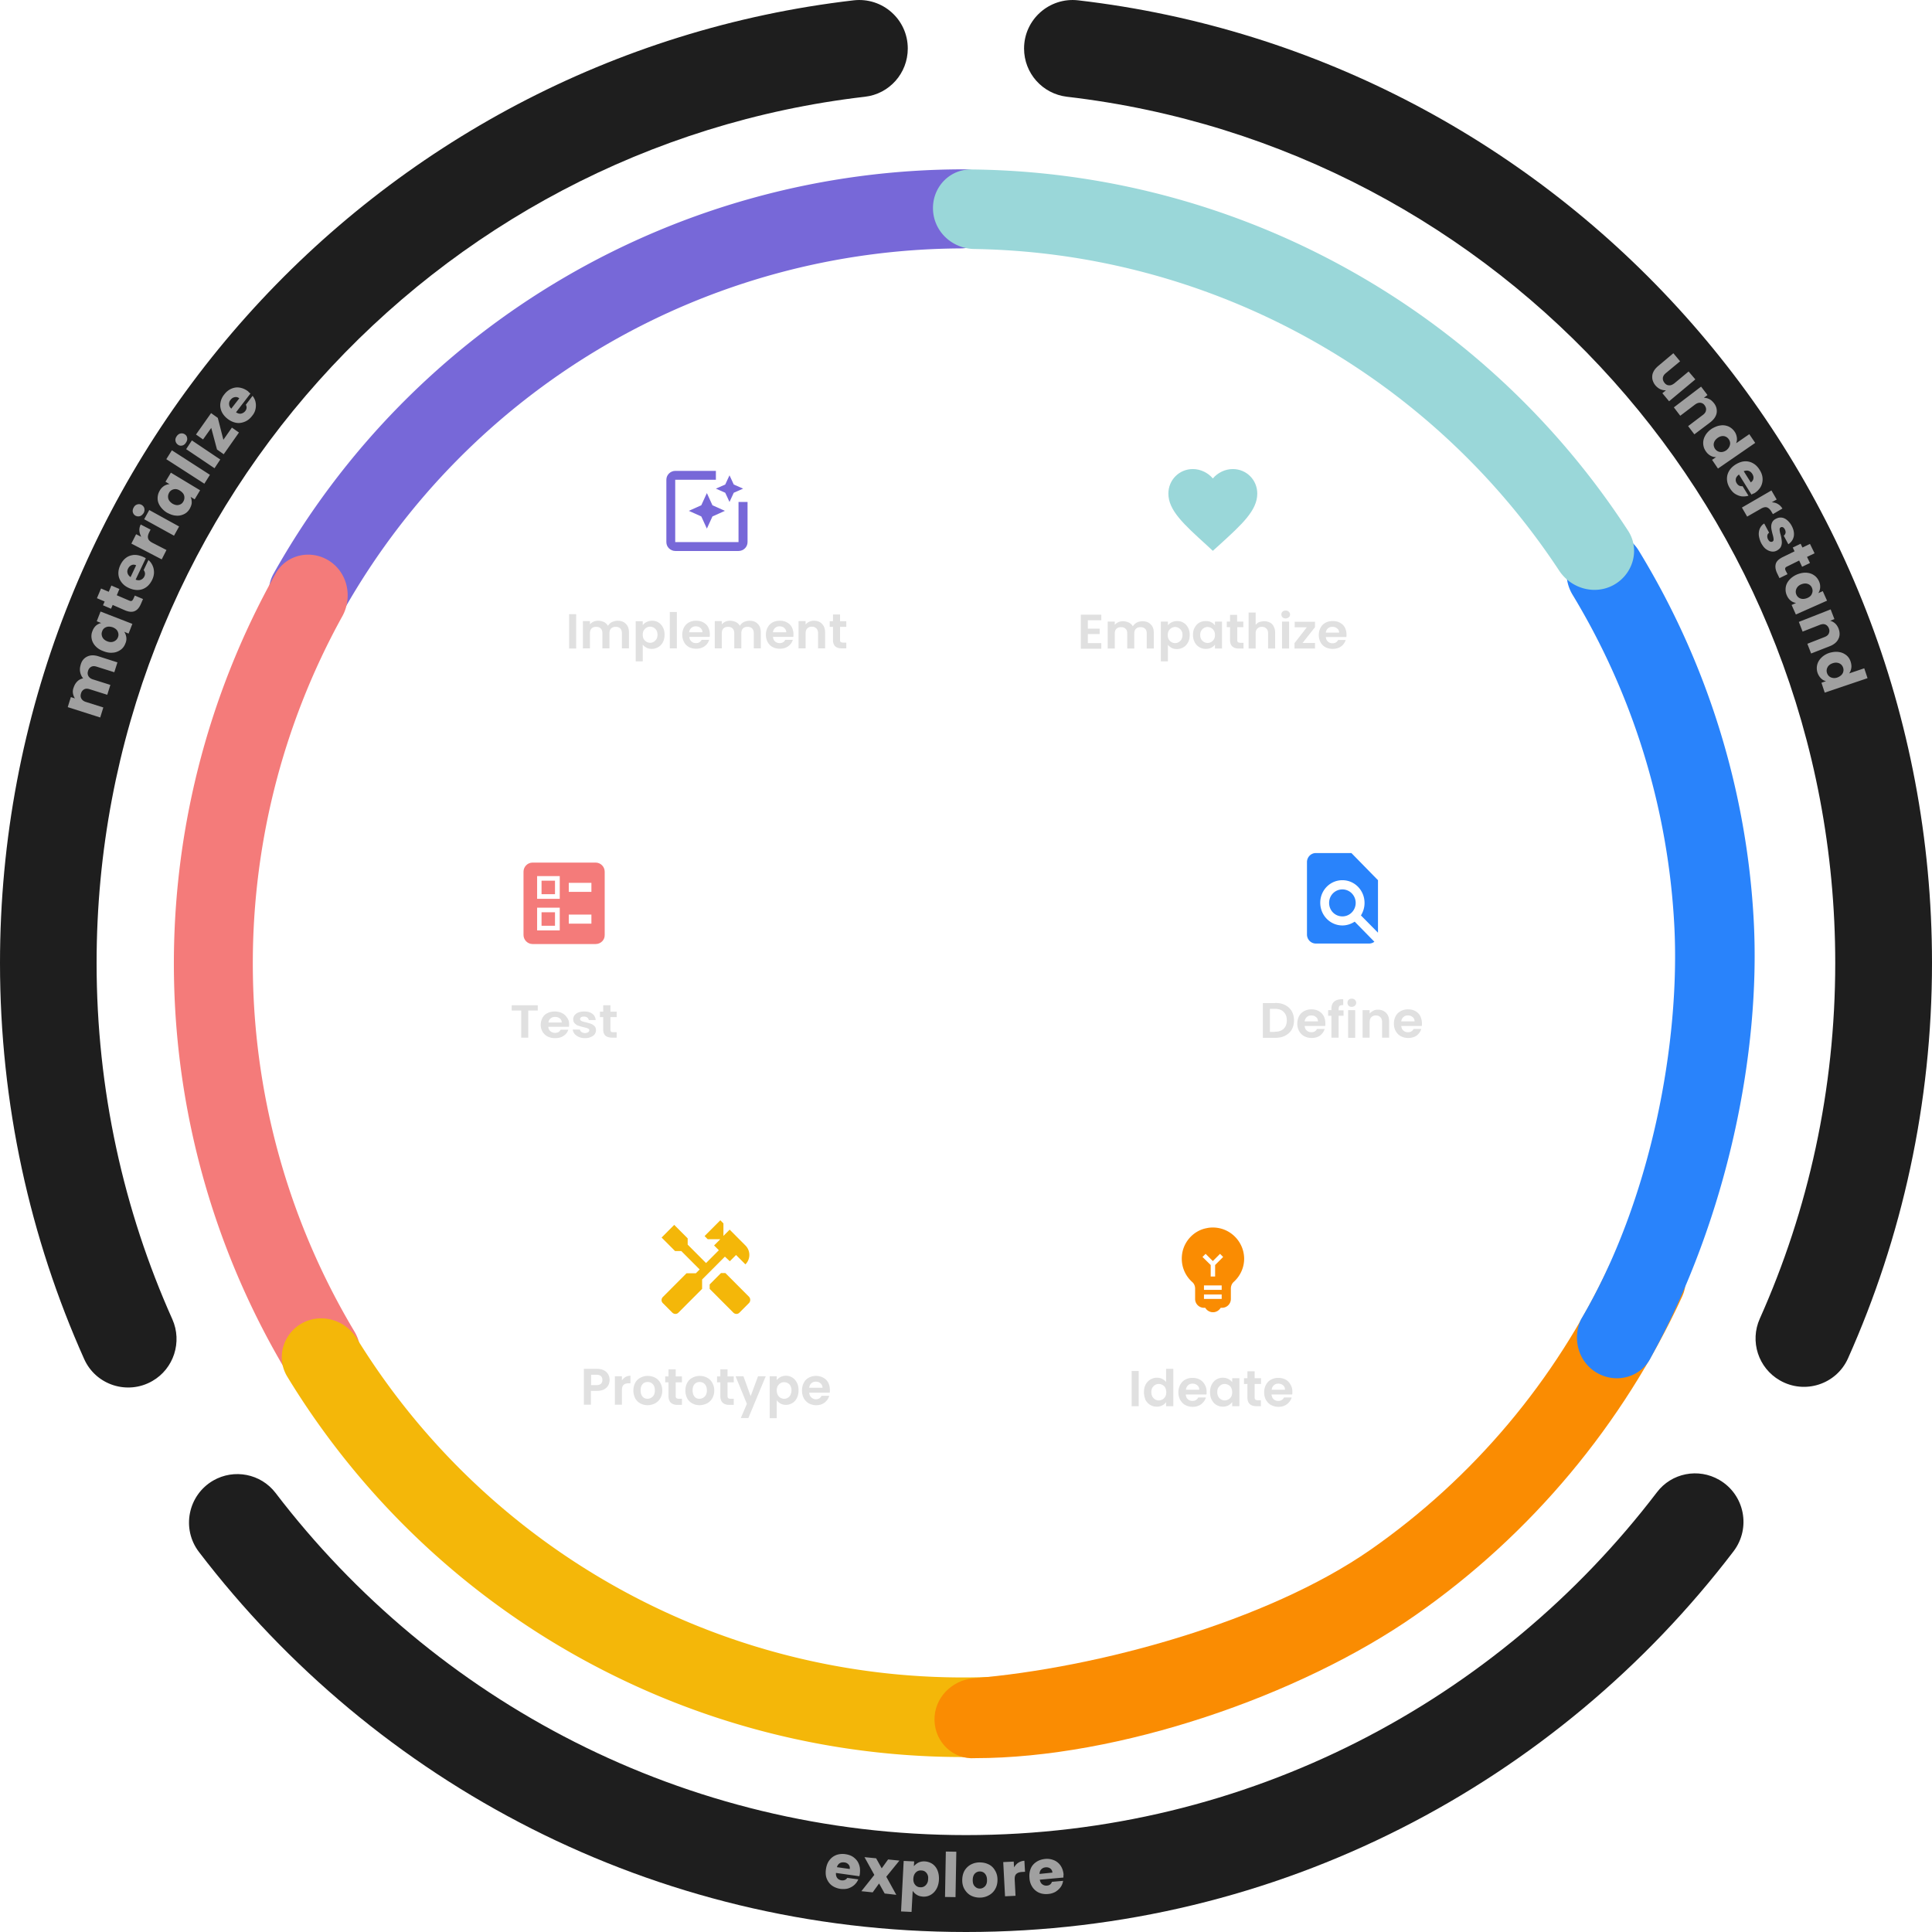
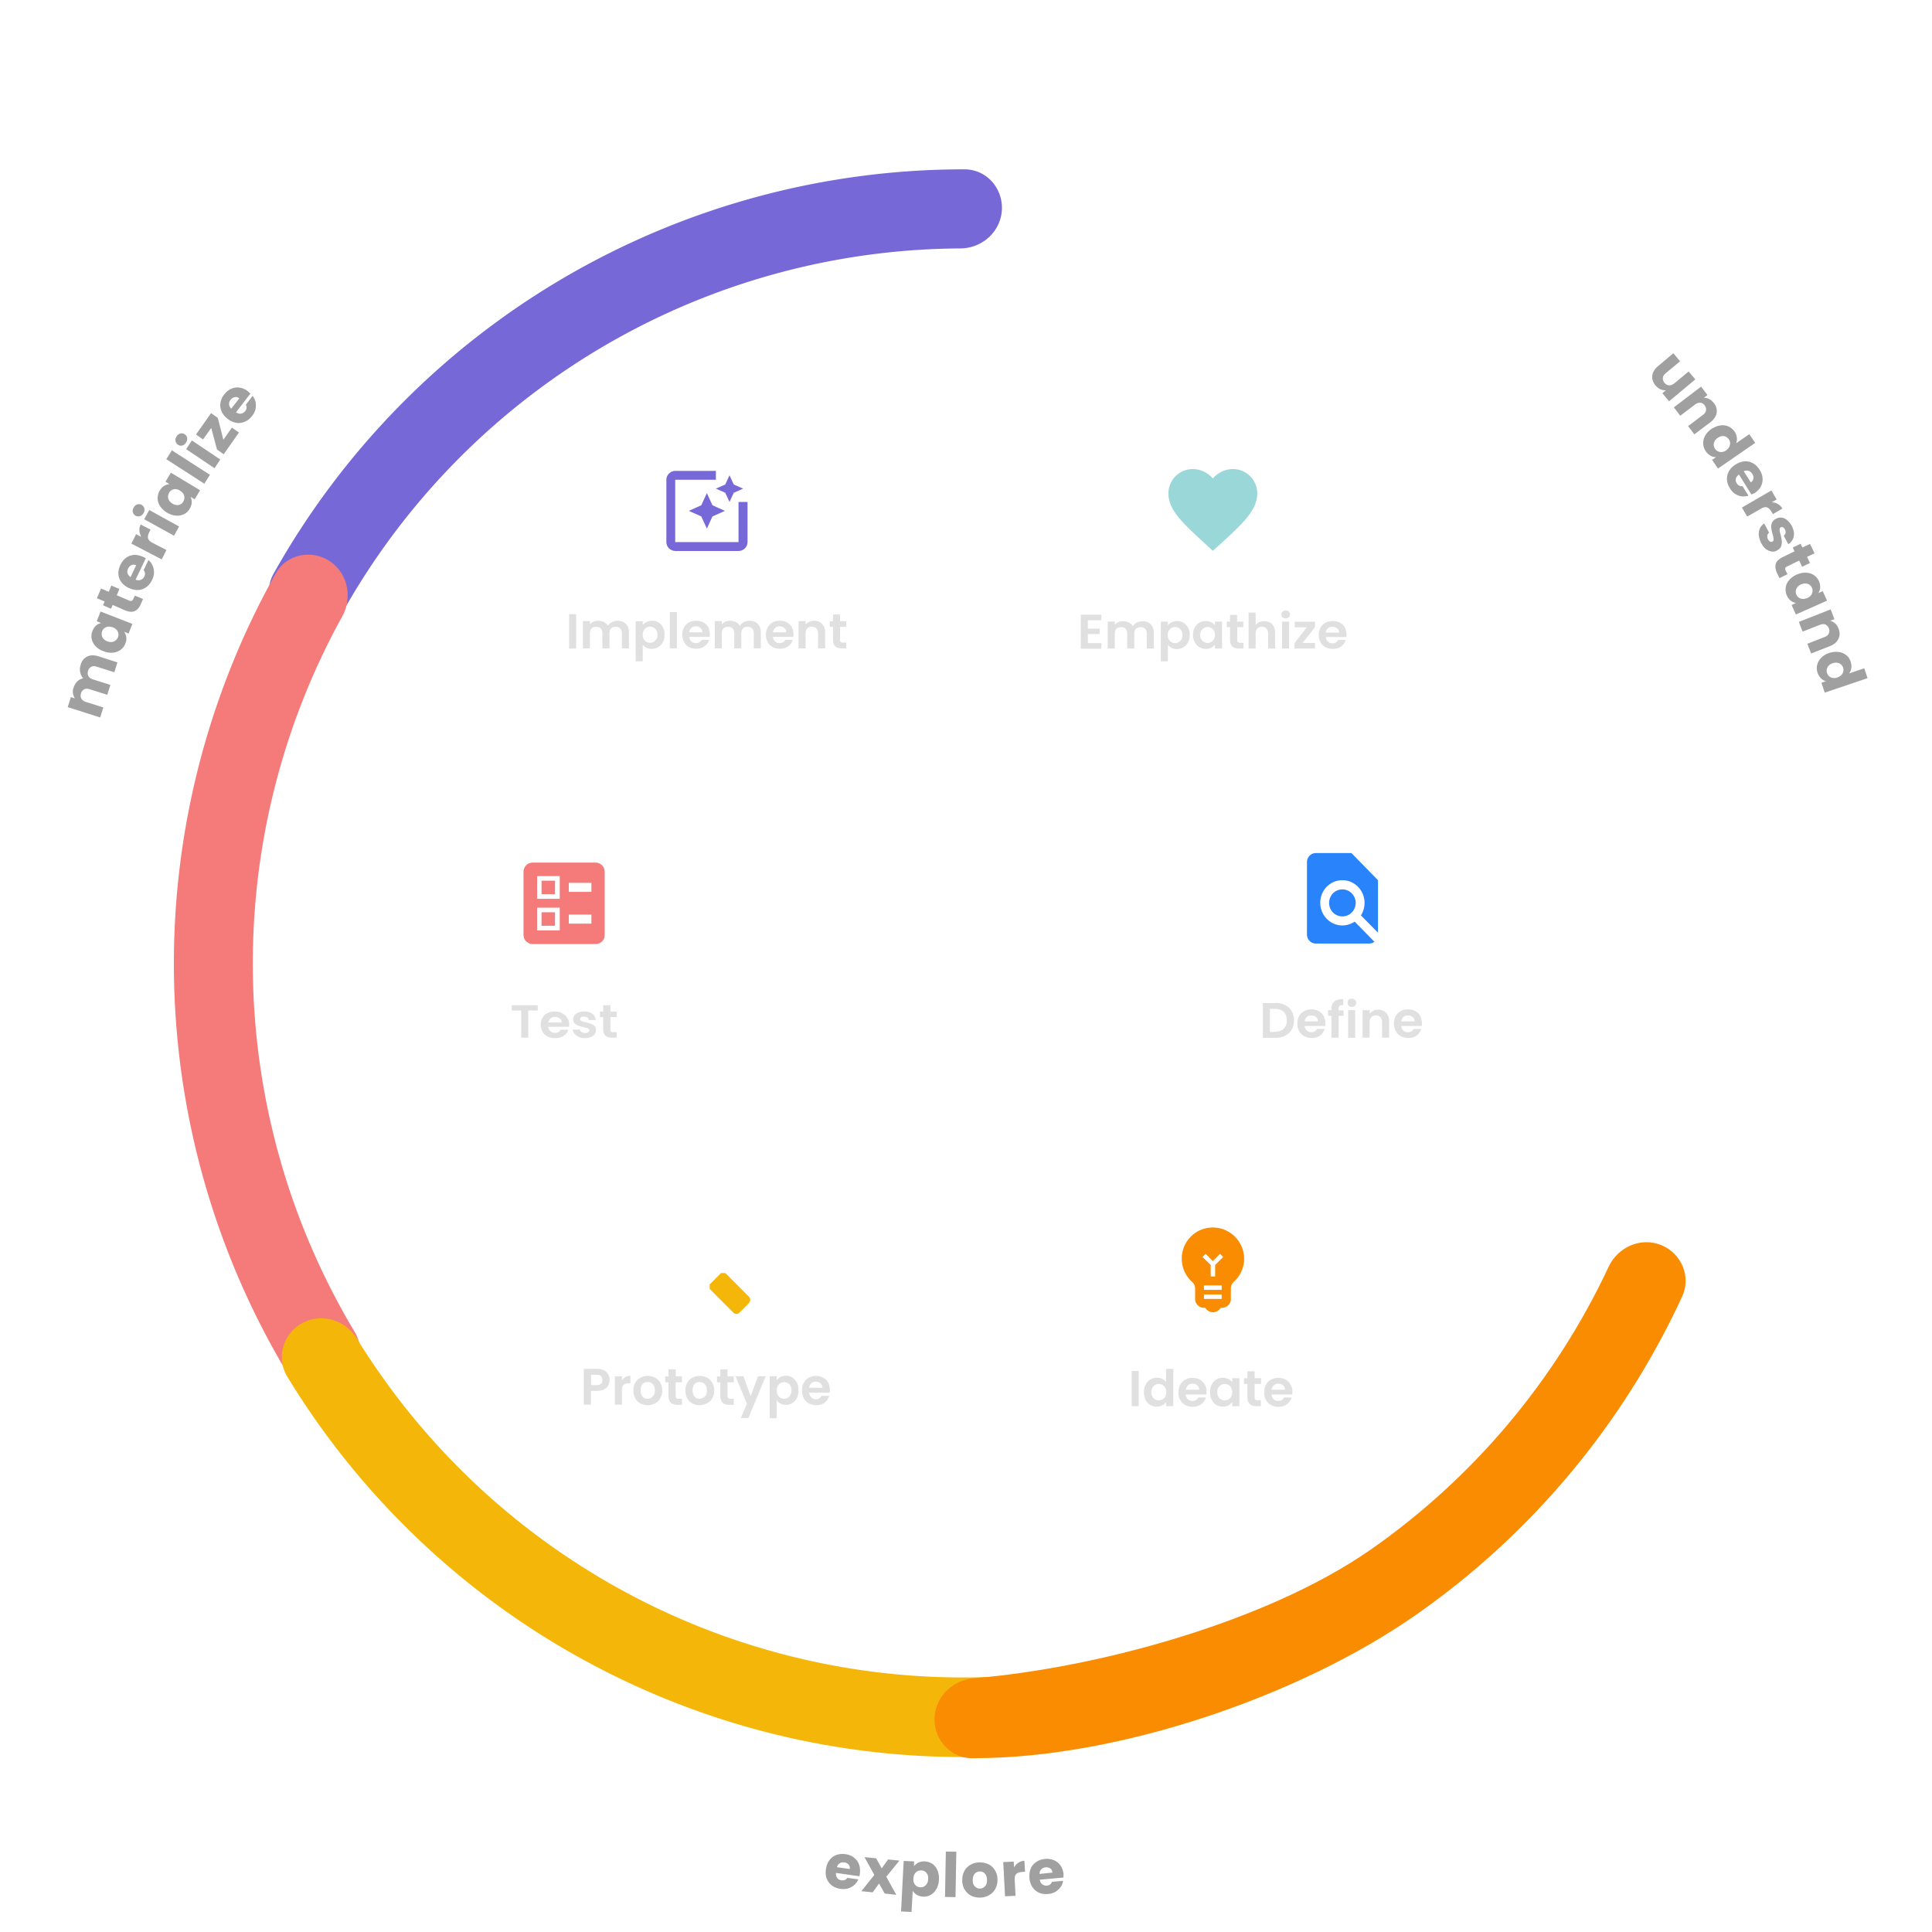
<svg xmlns="http://www.w3.org/2000/svg" width="687" height="687" viewBox="0 0 687 687" fill="none">
  <path d="M356.266 74.606c.366-7.776-5.585-14.432-13.344-14.39a281.562 281.562 0 00-142.339 38.515c-43.247 25.295-78.868 61.663-103.297 105.244-3.791 6.781-.904 15.256 6.036 18.711 6.94 3.454 15.388.615 19.179-6.166 21.953-38.65 53.771-70.929 92.305-93.497 38.534-22.567 82.25-34.455 126.7-34.687 7.759-.042 14.334-5.956 14.76-13.73z" fill="#7768D8" />
  <path d="M117.021 199.399c-6.578-4.15-15.245-2.192-19.036 4.589a283.935 283.935 0 00-36.116 143.377 283.036 283.036 0 0040.958 142.008c4.027 6.623 12.806 8.295 19.181 3.899 6.433-4.395 8.041-13.145 4.015-19.825-22.851-38.191-35.342-81.821-36.09-126.595-.748-44.775 10.274-88.82 31.824-127.77 3.734-6.84 1.783-15.533-4.736-19.683z" fill="#F47B7A" />
  <path d="M107.467 470.494c-6.83 3.744-9.369 12.302-5.342 18.983 27.626 45.411 67.532 82.198 115.246 105.895a280.274 280.274 0 00153.856 27.919c7.713-.804 13.028-8.027 11.819-15.771-1.151-7.685-8.351-12.958-16.122-12.213a252.737 252.737 0 01-137.044-25.29 253.84 253.84 0 01-103.025-94.1c-4.028-6.564-12.559-9.109-19.388-5.423z" fill="#F4B709" />
  <path d="M332.298 611.769c.216 7.786 6.642 13.981 14.41 13.412 51.029 0 115.449-22.095 156.596-50.82 41.147-28.666 73.841-67.835 94.863-113.347 3.271-7.082-.262-15.334-7.444-18.266-7.183-2.932-15.351.614-18.68 7.637-18.892 40.4-48.128 75.18-84.729 100.706-36.66 25.526-97.011 42.072-141.286 45.701-7.77.744-13.947 7.191-13.73 14.977z" fill="#FA8C02" />
-   <path d="M568.32 488.423c6.878 3.687 15.497 1.085 18.825-5.938 27.247-49.757 38.935-108.349 36.47-155.025-2.465-46.676-16.619-91.973-40.958-131.769-4.086-6.624-12.923-8.297-19.357-3.902-6.433 4.395-8.1 13.143-4.072 19.766a252.582 252.582 0 0136.131 117.409c2.202 41.581-8.214 97.932-33.183 140.22-3.271 7.082-.734 15.61 6.144 19.239z" fill="#2983FB" />
-   <path d="M574.108 207.831c6.716-3.921 9.082-12.599 4.819-19.109a282.303 282.303 0 00-100.7-93.592 281.193 281.193 0 00-132.914-34.872c-7.815-.076-13.877 6.49-13.545 14.336.332 7.847 6.879 13.81 14.634 13.944 41.285.65 81.872 11.41 118.217 31.402 36.345 19.991 67.119 48.488 89.857 83.049 4.322 6.452 12.915 8.764 19.632 4.842z" fill="#9AD7D9" />
  <path d="M404.91 487.505v12.52h-2.508v-12.52h2.508zm1.866 7.547c0-.995.175-1.873.584-2.692.408-.76.991-1.404 1.691-1.813.7-.41 1.458-.644 2.333-.644.641 0 1.283.117 1.866.41.583.292 1.05.643 1.399 1.111v-4.68h2.567v13.28h-2.567v-1.462c-.291.468-.758.877-1.341 1.17a4.32 4.32 0 01-1.983.468 4.501 4.501 0 01-2.333-.644c-.699-.409-1.283-1.053-1.691-1.813-.291-.819-.525-1.697-.525-2.691zm7.932 0c0-.585-.117-1.112-.35-1.58-.233-.468-.583-.761-.992-.995a2.7 2.7 0 00-1.341-.351c-.466 0-.933.117-1.283.351-.408.234-.7.585-.991.995-.234.41-.35.936-.35 1.521 0 .585.116 1.112.35 1.58.233.468.583.76.991 1.053.408.234.875.351 1.283.351a2.7 2.7 0 001.341-.351 2.69 2.69 0 00.992-.995c.233-.409.35-.936.35-1.579zm14.346-.176c0 .351 0 .702-.058.995h-7.348c.058.702.291 1.287.758 1.696.466.41.991.585 1.633.585.933 0 1.633-.409 2.041-1.228h2.741c-.292.936-.875 1.755-1.691 2.398-.817.585-1.808.936-3.033.936-.991 0-1.808-.234-2.624-.643-.758-.41-1.342-1.053-1.808-1.814-.408-.76-.642-1.696-.642-2.691 0-1.053.234-1.93.642-2.691.408-.76.991-1.404 1.749-1.814a5.456 5.456 0 012.625-.643c.933 0 1.808.175 2.566.585a4.216 4.216 0 011.749 1.755c.467.702.7 1.58.7 2.574zm-2.624-.76c0-.644-.233-1.17-.7-1.521-.467-.41-1.05-.585-1.691-.585-.642 0-1.167.175-1.575.585-.408.351-.7.877-.758 1.579h4.724v-.058zm3.849.936c0-.995.175-1.873.583-2.692.408-.76.933-1.404 1.633-1.813.7-.41 1.458-.644 2.333-.644.758 0 1.399.176 1.983.468.583.293 1.049.702 1.341 1.112v-1.404h2.566v9.945h-2.566v-1.462c-.35.468-.758.877-1.341 1.17a4.324 4.324 0 01-1.983.468 4.66 4.66 0 01-2.333-.644c-.7-.409-1.225-1.053-1.633-1.813-.408-.819-.583-1.697-.583-2.691zm7.873 0c0-.585-.117-1.112-.35-1.58-.233-.468-.583-.761-.991-.995a2.706 2.706 0 00-1.342-.351c-.466 0-.933.117-1.283.351-.408.234-.7.585-.991.995-.233.409-.35.936-.35 1.521 0 .585.117 1.112.35 1.58.233.468.583.76.991 1.053.409.234.875.351 1.283.351.467 0 .933-.117 1.342-.351.408-.234.758-.585.991-.995.233-.409.35-.936.35-1.579zm7.99-2.925v4.797c0 .351.058.585.233.761.175.117.467.234.817.234h1.166v2.106h-1.575c-2.158 0-3.207-1.053-3.207-3.101v-4.797h-1.225v-2.048h1.225v-2.457h2.566v2.457h2.274v2.048h-2.274zm13.413 2.749c0 .351 0 .702-.058.995h-7.348c.058.702.291 1.287.758 1.696.466.41.991.585 1.633.585.933 0 1.633-.409 2.041-1.228h2.741c-.292.936-.875 1.755-1.691 2.398-.817.585-1.808.936-3.033.936-.991 0-1.808-.234-2.624-.643-.758-.41-1.342-1.053-1.808-1.814-.408-.76-.642-1.696-.642-2.691 0-1.053.234-1.93.642-2.691.408-.76.991-1.404 1.749-1.814a5.456 5.456 0 012.625-.643c.933 0 1.808.175 2.566.585a4.216 4.216 0 011.749 1.755c.467.702.7 1.58.7 2.574zm-2.624-.76c0-.644-.233-1.17-.7-1.521-.467-.41-1.05-.585-1.691-.585-.642 0-1.167.175-1.575.585-.408.351-.7.877-.758 1.579h4.724v-.058zm-240.159-3.452c0 .702-.174 1.345-.466 1.93-.292.585-.817 1.054-1.516 1.463-.7.351-1.517.527-2.566.527h-2.1v4.914h-2.508v-12.754h4.608c.991 0 1.807.176 2.507.527a3.55 3.55 0 011.517 1.404c.35.585.524 1.287.524 1.989zm-4.665 1.872c.7 0 1.225-.176 1.575-.468.349-.351.524-.761.524-1.346 0-1.228-.699-1.872-2.041-1.872h-1.983v3.686h1.925zm8.981-1.579c.35-.527.758-.936 1.283-1.287a3.606 3.606 0 011.808-.468v2.691h-.642c-.816 0-1.399.175-1.808.585-.408.351-.583 1.053-.583 1.989v5.031h-2.507v-10.121h2.507v1.58h-.058zm9.156 8.716a5.39 5.39 0 01-2.566-.643 4.504 4.504 0 01-1.808-1.814 5.973 5.973 0 01-.641-2.749c0-1.054.233-1.931.641-2.75.467-.819 1.05-1.404 1.866-1.814a5.456 5.456 0 012.625-.643c.933 0 1.808.234 2.624.643.758.41 1.4 1.053 1.808 1.814.467.819.7 1.696.7 2.75 0 1.053-.233 1.93-.7 2.749a4.635 4.635 0 01-1.866 1.814 5.866 5.866 0 01-2.683.643zm0-2.281a2.49 2.49 0 001.283-.351c.408-.234.758-.585.992-.995.233-.468.35-.994.35-1.638 0-.936-.234-1.697-.759-2.223-.466-.527-1.108-.761-1.807-.761-.7 0-1.342.234-1.808.761-.467.526-.7 1.228-.7 2.223 0 .936.233 1.697.7 2.223.466.527 1.049.761 1.749.761zm10.031-5.909v4.914c0 .351.058.585.233.761.175.117.467.234.817.234h1.166v2.165h-1.574c-2.1 0-3.208-1.053-3.208-3.16v-4.855h-1.166v-2.106h1.166v-2.516h2.566v2.516h2.216v2.106h-2.216v-.059zm8.456 8.19a5.39 5.39 0 01-2.566-.643 4.51 4.51 0 01-1.808-1.814 5.973 5.973 0 01-.641-2.749c0-1.054.233-1.931.641-2.75.467-.819 1.05-1.404 1.867-1.814a5.45 5.45 0 012.624-.643c.933 0 1.808.234 2.624.643.758.41 1.4 1.053 1.808 1.814.467.819.7 1.696.7 2.75 0 1.053-.233 1.93-.7 2.749a4.635 4.635 0 01-1.866 1.814c-.875.409-1.75.643-2.683.643zm0-2.281a2.49 2.49 0 001.283-.351c.409-.234.758-.585.992-.995.233-.468.35-.994.35-1.638 0-.936-.234-1.697-.759-2.223-.466-.527-1.108-.761-1.807-.761-.7 0-1.342.234-1.808.761-.467.526-.7 1.228-.7 2.223 0 .936.233 1.697.7 2.223.408.527.991.761 1.749.761zm9.973-5.909v4.914c0 .351.058.585.233.761.175.117.467.234.817.234h1.166v2.165h-1.575c-2.099 0-3.207-1.053-3.207-3.16v-4.855h-1.167v-2.106h1.167v-2.516h2.566v2.516h2.216v2.106h-2.216v-.059zm13.588-2.106l-6.182 14.86h-2.682l2.158-5.032-4.024-9.828h2.799l2.566 7.079 2.624-7.079h2.741zm3.849 1.463c.35-.468.758-.819 1.342-1.17a4.305 4.305 0 011.983-.468c.874 0 1.632.234 2.274.643.7.41 1.225 1.053 1.633 1.814.408.76.583 1.696.583 2.691 0 1.053-.175 1.931-.583 2.75s-.933 1.404-1.633 1.813c-.7.41-1.458.644-2.274.644-.759 0-1.4-.176-1.925-.468a4.322 4.322 0 01-1.341-1.17v6.376h-2.508v-14.918h2.508v1.463h-.059zm5.307 3.568a3.48 3.48 0 00-.35-1.579c-.233-.468-.583-.819-.991-.995a2.49 2.49 0 00-1.283-.351 2.49 2.49 0 00-1.283.351c-.408.234-.7.585-.991.995a3.48 3.48 0 00-.35 1.579c0 .585.116 1.112.35 1.58.233.468.583.819.991 1.053a2.49 2.49 0 001.283.351 2.49 2.49 0 001.283-.351c.408-.234.758-.585.991-1.053.175-.468.35-.995.35-1.58zm13.647-.175c0 .351 0 .702-.058.994h-7.29c.058.702.291 1.287.758 1.697.467.409.991.643 1.633.643.933 0 1.575-.409 1.983-1.228h2.741c-.292.994-.817 1.755-1.633 2.398-.817.644-1.808.936-3.033.936a5.39 5.39 0 01-2.566-.643c-.758-.41-1.341-1.053-1.808-1.814a5.973 5.973 0 01-.641-2.749c0-1.054.233-1.99.641-2.75a4.057 4.057 0 011.75-1.814 5.452 5.452 0 012.624-.643 5.39 5.39 0 012.566.643 4.23 4.23 0 011.75 1.755c.35.702.583 1.58.583 2.575zm-2.624-.761c0-.644-.234-1.17-.7-1.58-.467-.409-.992-.585-1.691-.585-.642 0-1.167.176-1.575.585-.408.351-.7.878-.758 1.58h4.724zM191.229 357.453v1.872h-3.383v9.653h-2.508v-9.653h-3.382v-1.872h9.273zm11.139 6.786c0 .351 0 .644-.059.878h-7.348c.058.643.292 1.17.758 1.579.467.351.992.585 1.633.585.933 0 1.633-.351 1.983-1.111h2.741c-.292.877-.817 1.638-1.691 2.164-.817.585-1.808.819-3.033.819-.991 0-1.808-.175-2.624-.585a4.58 4.58 0 01-1.808-1.696 4.815 4.815 0 01-.642-2.457c0-.936.234-1.756.642-2.516a3.655 3.655 0 011.749-1.638c.759-.41 1.633-.585 2.625-.585.933 0 1.808.175 2.566.585.758.351 1.341.936 1.749 1.579.584.702.759 1.463.759 2.399zm-2.625-.702c0-.585-.233-1.053-.7-1.404-.466-.351-.991-.527-1.691-.527-.641 0-1.166.176-1.575.527a2.115 2.115 0 00-.758 1.463h4.724v-.059zm8.34 5.616c-.817 0-1.575-.117-2.216-.409-.642-.293-1.167-.644-1.575-1.112-.35-.468-.583-.994-.641-1.521h2.566c.058.351.233.644.583.878.35.234.758.351 1.225.351.466 0 .874-.117 1.108-.293.291-.175.408-.409.408-.702 0-.292-.175-.526-.525-.643-.35-.176-.875-.293-1.575-.468a19.653 19.653 0 01-1.866-.527 3.473 3.473 0 01-1.225-.819c-.349-.351-.524-.878-.524-1.463 0-.526.175-.994.466-1.404.35-.409.758-.76 1.4-.994.583-.234 1.283-.351 2.099-.351 1.167 0 2.158.292 2.858.819.7.526 1.108 1.287 1.166 2.223h-2.449a1.386 1.386 0 00-.525-.878c-.292-.234-.7-.351-1.166-.351-.467 0-.817.059-1.05.234-.233.176-.35.351-.35.644 0 .292.175.526.525.702.35.175.875.293 1.574.468.7.176 1.342.351 1.808.527.467.175.875.468 1.225.819.35.351.525.877.525 1.462 0 .527-.175.995-.467 1.404-.291.41-.758.761-1.399.995-.525.292-1.225.409-1.983.409zm8.981-7.429v4.446c0 .293.058.527.233.702.175.117.467.176.817.176h1.166v1.93h-1.575c-2.157 0-3.207-.936-3.207-2.866v-4.447h-1.166v-1.93h1.166v-2.282h2.566v2.282h2.216v1.93h-2.216v.059zm-12.189-143.332v12.227h-2.507v-12.227h2.507zm14.755 2.339c1.225 0 2.216.351 2.916 1.112.758.702 1.108 1.755 1.108 3.042v5.675h-2.508v-5.324c0-.76-.175-1.345-.583-1.755-.408-.409-.933-.585-1.633-.585s-1.225.176-1.633.585c-.408.41-.583.995-.583 1.755v5.324h-2.508v-5.324c0-.76-.175-1.345-.583-1.755-.408-.409-.933-.585-1.633-.585s-1.224.176-1.633.585c-.408.41-.583.995-.583 1.755v5.324h-2.508v-9.712h2.508v1.171a3.8 3.8 0 011.225-.937 3.979 3.979 0 011.691-.351 5.03 5.03 0 012.1.468c.583.293 1.049.761 1.399 1.346.35-.585.758-.995 1.4-1.346.7-.292 1.341-.468 2.041-.468zm8.923 1.58a3.62 3.62 0 011.341-1.112 4.259 4.259 0 011.925-.468c.875 0 1.633.176 2.274.585.7.41 1.225.995 1.633 1.756.408.76.583 1.638.583 2.632 0 .995-.175 1.872-.583 2.633-.408.76-.933 1.345-1.633 1.755-.7.409-1.458.643-2.274.643-.7 0-1.4-.117-1.925-.409-.525-.293-.991-.644-1.341-1.112v5.968h-2.508v-14.275h2.508v1.404zm5.249 3.393c0-.585-.117-1.111-.35-1.521a2.703 2.703 0 00-.992-.994 2.49 2.49 0 00-1.283-.351c-.466 0-.875.117-1.283.351-.408.234-.7.526-.991.994-.233.41-.35.936-.35 1.521 0 .585.117 1.112.35 1.521.233.41.583.761.991.995.408.234.817.351 1.283.351a2.49 2.49 0 001.283-.351c.409-.234.7-.585.992-.995.233-.409.35-.936.35-1.521zm6.881-8.073v12.929h-2.507v-12.929h2.507zm11.722 7.898c0 .351 0 .643-.058.936h-7.231c.058.702.291 1.228.758 1.638.466.409.991.585 1.633.585.933 0 1.574-.41 1.982-1.17h2.683c-.291.936-.816 1.696-1.633 2.281-.816.585-1.808.878-2.974.878-.933 0-1.808-.176-2.566-.585a4.235 4.235 0 01-1.75-1.755 5.496 5.496 0 01-.641-2.633c0-.994.233-1.872.641-2.632a4.232 4.232 0 011.75-1.756c.758-.409 1.633-.585 2.566-.585.933 0 1.808.176 2.508.585.758.41 1.341.937 1.749 1.697.35.702.583 1.58.583 2.516zm-2.624-.702c0-.644-.233-1.112-.7-1.521-.466-.41-.991-.585-1.691-.585-.642 0-1.166.175-1.575.585a2.251 2.251 0 00-.758 1.521h4.724zm16.738-4.096c1.224 0 2.216.351 2.916 1.112.758.702 1.108 1.755 1.108 3.042v5.675h-2.508v-5.324c0-.76-.175-1.345-.583-1.755-.408-.409-.933-.585-1.633-.585s-1.225.176-1.633.585c-.408.41-.583.995-.583 1.755v5.324h-2.508v-5.324c0-.76-.175-1.345-.583-1.755-.408-.409-.933-.585-1.633-.585s-1.225.176-1.633.585c-.408.41-.583.995-.583 1.755v5.324h-2.508v-9.712h2.508v1.171c.35-.41.758-.703 1.224-.937a3.98 3.98 0 011.692-.351c.758 0 1.458.176 2.099.468.583.293 1.108.761 1.4 1.346.35-.585.758-.995 1.4-1.346a4.964 4.964 0 012.041-.468zm15.629 4.798c0 .351 0 .643-.058.936h-7.232c.059.702.292 1.228.758 1.638.467.409.992.585 1.633.585.934 0 1.575-.41 1.983-1.17h2.683c-.292.936-.817 1.696-1.633 2.281-.816.585-1.808.878-2.974.878-.933 0-1.808-.176-2.566-.585a4.23 4.23 0 01-1.75-1.755 5.496 5.496 0 01-.641-2.633c0-.994.233-1.872.641-2.632a4.226 4.226 0 011.75-1.756c.758-.409 1.633-.585 2.566-.585.933 0 1.808.176 2.507.585.759.41 1.342.937 1.75 1.697.35.702.583 1.58.583 2.516zm-2.566-.702c0-.644-.233-1.112-.7-1.521-.466-.41-.991-.585-1.691-.585-.641 0-1.166.175-1.575.585a2.251 2.251 0 00-.758 1.521h4.724zm9.856-4.096c1.166 0 2.158.351 2.858 1.112.7.702 1.108 1.755 1.108 3.042v5.675h-2.508v-5.324c0-.76-.175-1.345-.583-1.755-.408-.409-.933-.643-1.633-.643s-1.225.234-1.633.643c-.408.41-.583.995-.583 1.755v5.324h-2.508v-9.712h2.508v1.229c.35-.409.758-.761 1.283-.995a4.172 4.172 0 011.691-.351zm9.273 2.165v4.68c0 .351.058.585.233.702.175.117.467.234.817.234h1.166v2.048h-1.575c-2.099 0-3.149-.995-3.149-2.984v-4.68h-1.166v-1.989h1.166v-2.399h2.508v2.399h2.216v1.989h-2.216zm88.12-2.399v3.043h4.199v1.93h-4.199v3.218h4.782v1.989h-7.29v-12.11h7.29v1.989h-4.782v-.059zm19.42.41c1.225 0 2.217.351 2.916 1.112.759.702 1.109 1.696 1.109 2.983v5.617h-2.508v-5.324c0-.761-.175-1.346-.583-1.697-.409-.409-.934-.585-1.633-.585-.7 0-1.225.176-1.633.585-.409.41-.583.936-.583 1.697v5.324h-2.508v-5.324c0-.761-.175-1.346-.583-1.697-.409-.409-.934-.585-1.633-.585-.7 0-1.225.176-1.633.585-.409.41-.583.936-.583 1.697v5.324h-2.508v-9.595h2.508v1.17a3.806 3.806 0 011.224-.936 3.98 3.98 0 011.692-.351c.758 0 1.457.176 2.099.468.583.293 1.108.761 1.4 1.346a4.41 4.41 0 011.399-1.346c.642-.292 1.283-.468 2.041-.468zm8.982 1.521c.35-.468.758-.819 1.341-1.111a4.308 4.308 0 011.983-.468c.875 0 1.633.175 2.274.585.7.409 1.225.994 1.633 1.755.408.76.583 1.579.583 2.574 0 .994-.175 1.872-.583 2.633-.408.76-.933 1.345-1.633 1.755-.7.409-1.458.643-2.274.643-.758 0-1.4-.117-1.925-.409-.525-.293-.991-.644-1.341-1.112v5.909h-2.508v-14.158h2.508v1.404h-.058zm5.248 3.335c0-.585-.116-1.053-.35-1.463a2.7 2.7 0 00-.991-.994 2.49 2.49 0 00-1.283-.351 2.49 2.49 0 00-1.283.351c-.408.234-.7.526-.991.994-.234.41-.35.936-.35 1.521 0 .585.116 1.053.35 1.521.233.41.583.761.991.995a2.49 2.49 0 001.283.351 2.49 2.49 0 001.283-.351c.408-.234.758-.585.991-.995a3.48 3.48 0 00.35-1.579zm3.733 0c0-.995.175-1.814.583-2.574.408-.761.933-1.346 1.633-1.755.7-.41 1.458-.585 2.333-.585.758 0 1.399.117 1.924.409.583.293.992.644 1.342 1.112v-1.346h2.507v9.595h-2.507v-1.404c-.35.468-.759.819-1.342 1.111-.583.293-1.225.41-1.983.41a4.293 4.293 0 01-2.274-.644c-.7-.409-1.225-.994-1.633-1.755a5.777 5.777 0 01-.583-2.574zm7.815.058c0-.585-.117-1.111-.35-1.521a2.71 2.71 0 00-.992-.994 2.49 2.49 0 00-1.283-.351c-.466 0-.875.117-1.283.351-.408.234-.7.526-.991.994-.233.41-.35.936-.35 1.463 0 .585.117 1.111.35 1.521.233.409.583.76.991.995.408.234.817.351 1.283.351a2.49 2.49 0 001.283-.351c.408-.235.758-.527.992-.995.233-.351.35-.878.35-1.463zm7.931-2.808v4.622c0 .351.058.585.233.702.175.117.467.234.817.234h1.166v2.048h-1.575c-2.099 0-3.207-.995-3.207-2.984v-4.622h-1.166v-1.989h1.166v-2.399h2.508v2.399h2.216v1.989h-2.158zm9.623-2.106c.758 0 1.399.176 1.982.468a2.86 2.86 0 011.342 1.404c.35.585.525 1.346.525 2.224v5.616h-2.508v-5.324c0-.761-.175-1.346-.583-1.755-.409-.41-.933-.644-1.633-.644s-1.225.234-1.633.644c-.408.409-.583.994-.583 1.755v5.324h-2.508v-12.812h2.508v4.387c.35-.409.758-.76 1.283-.994.583-.176 1.166-.293 1.808-.293zm7.581-.994c-.467 0-.816-.117-1.108-.41a1.369 1.369 0 01-.408-.994c0-.41.116-.761.408-.995.292-.293.7-.41 1.108-.41.467 0 .816.117 1.108.41.292.293.467.585.467.995 0 .409-.175.76-.467.994-.292.234-.7.41-1.108.41zm1.225 1.111v9.595h-2.508v-9.595h2.508zm4.782 7.605h4.432v1.99h-7.29v-1.931l4.374-5.616h-4.315v-1.989h7.231v1.93l-4.432 5.616zm15.63-3.042c0 .351 0 .644-.059.936h-7.29c.059.702.292 1.229.758 1.638.467.41.992.586 1.633.586.934 0 1.575-.41 1.983-1.171h2.683c-.292.937-.816 1.697-1.633 2.282-.816.585-1.808.878-2.974.878-.933 0-1.808-.176-2.566-.585a4.226 4.226 0 01-1.75-1.756 5.43 5.43 0 01-.641-2.574c0-.994.233-1.872.641-2.632a4.218 4.218 0 011.75-1.755c.758-.41 1.633-.585 2.624-.585.933 0 1.808.175 2.508.585.758.409 1.341.936 1.749 1.696.35.702.584 1.521.584 2.457zm-2.625-.643c0-.644-.233-1.112-.7-1.463-.466-.409-.991-.585-1.691-.585-.641 0-1.166.176-1.575.527a2.251 2.251 0 00-.758 1.521h4.724zm-22.686 131.69c1.341 0 2.508.234 3.499.76.992.527 1.808 1.229 2.333 2.165.525.936.816 2.048.816 3.276 0 1.229-.291 2.34-.816 3.276-.525.936-1.341 1.638-2.333 2.165-.991.526-2.158.76-3.499.76h-4.432v-12.344h4.432v-.058zm-.117 10.238c1.342 0 2.333-.351 3.091-1.053.7-.702 1.108-1.697 1.108-2.984s-.35-2.282-1.108-2.984c-.7-.76-1.749-1.111-3.091-1.111h-1.808v8.19h1.808v-.058zm17.904-2.984c0 .351 0 .644-.058.936h-7.29c.058.702.292 1.287.758 1.638.467.41.992.585 1.633.585.933 0 1.633-.409 1.983-1.17h2.741c-.291.936-.816 1.697-1.633 2.341-.816.585-1.808.877-3.032.877-.992 0-1.808-.234-2.625-.643-.758-.41-1.341-.995-1.808-1.814a5.496 5.496 0 01-.641-2.633c0-.994.233-1.93.641-2.691a4.235 4.235 0 011.75-1.755 5.452 5.452 0 012.624-.643c.933 0 1.808.175 2.566.585a4.445 4.445 0 011.75 1.696c.466.878.641 1.755.641 2.691zm-2.624-.702c0-.643-.233-1.17-.7-1.521-.466-.409-.991-.585-1.691-.585-.642 0-1.166.176-1.575.585a2.25 2.25 0 00-.758 1.521h4.724zm9.098-1.989h-1.75v7.781h-2.566v-7.781h-1.166v-1.989h1.166v-.468c0-1.228.35-2.106 1.05-2.632.7-.585 1.749-.819 3.149-.819v2.106c-.641 0-1.05.117-1.283.292-.233.234-.35.585-.35 1.17v.41h1.75v1.93zm2.916-3.159c-.467 0-.817-.117-1.108-.41-.292-.292-.409-.643-.409-1.053 0-.409.117-.76.409-1.053.291-.292.699-.409 1.108-.409.466 0 .816.117 1.108.409.291.293.466.585.466 1.053 0 .468-.175.761-.466 1.053-.292.234-.7.41-1.108.41zm1.224 1.17v9.828h-2.507v-9.828h2.507zm8.048-.176c1.167 0 2.158.351 2.916 1.112.759.76 1.108 1.755 1.108 3.1v5.734h-2.507v-5.441c0-.761-.175-1.404-.583-1.814-.409-.409-.934-.643-1.633-.643-.7 0-1.225.234-1.633.643-.409.41-.584.995-.584 1.814v5.441h-2.507v-9.77h2.507v1.228c.35-.409.759-.76 1.283-.994.409-.293.992-.41 1.633-.41zm15.688 4.856c0 .351 0 .644-.058.936h-7.29c.058.702.292 1.287.758 1.638.467.41.992.585 1.633.585.933 0 1.633-.409 1.983-1.17h2.741c-.291.936-.816 1.697-1.633 2.341-.816.585-1.808.877-3.032.877-.992 0-1.808-.234-2.625-.643-.758-.41-1.341-.995-1.808-1.814a5.496 5.496 0 01-.641-2.633c0-.994.233-1.93.641-2.691a4.235 4.235 0 011.75-1.755 5.452 5.452 0 012.624-.643c.933 0 1.808.175 2.566.585a4.445 4.445 0 011.75 1.696c.408.878.641 1.755.641 2.691zm-2.624-.702c0-.643-.233-1.17-.7-1.521-.466-.409-.991-.585-1.691-.585-.642 0-1.166.176-1.575.585a2.25 2.25 0 00-.758 1.521h4.724z" fill="#E0E0E0" />
  <path d="M262.611 178.493v14.274H240.1v-22.172h14.463v-3.159h-14.405c-1.749 0-3.207 1.404-3.207 3.159v22.172c0 1.755 1.458 3.159 3.207 3.159h22.453c1.75 0 3.208-1.404 3.208-3.159v-14.274h-3.208zm-3.207 0l1.516-3.277 3.324-1.462-3.324-1.463-1.516-3.276-1.517 3.276-3.324 1.463 3.324 1.462 1.517 3.277zm-6.066 1.17l-1.982-4.33-1.983 4.33-4.432 1.989 4.432 1.989 1.983 4.329 1.982-4.329 4.433-1.989-4.433-1.989z" fill="#7768D8" />
  <path fill-rule="evenodd" clip-rule="evenodd" d="M202.251 317.144h8.048v-3.217h-8.048v3.217zm0 11.292h8.048v-3.218h-8.048v3.218zm9.564 7.254h-22.453c-1.749 0-3.207-1.463-3.207-3.218v-22.523c0-1.755 1.458-3.218 3.207-3.218h22.453c1.75 0 3.208 1.463 3.208 3.218v22.523c.058 1.755-1.4 3.218-3.208 3.218zm-20.82-16.088h8.048v-8.074h-8.048v8.074zm1.575-6.436h4.782v4.798h-4.782v-4.798zm-1.575 17.668h8.048v-8.073h-8.048v8.073zm1.575-6.435h4.782v4.797h-4.782v-4.797z" fill="#F47B7A" />
  <path d="M431.27 436.49c-.7 0-1.458.059-2.216.234-4.374.819-7.815 4.388-8.631 8.717-.758 4.154.758 7.957 3.499 10.414.7.585 1.05 1.462 1.05 2.34v3.685a3.14 3.14 0 003.149 3.16h.467c.525.936 1.574 1.579 2.741 1.579 1.166 0 2.157-.643 2.741-1.579h.466a3.14 3.14 0 003.149-3.16v-3.685c0-.878.35-1.755.992-2.34 2.274-2.048 3.732-4.973 3.732-8.308-.058-6.084-5.015-11.057-11.139-11.057zm3.15 25.39h-6.299v-1.579h6.299v1.579zm0-3.217h-6.299v-1.58h6.299v1.58zm-2.333-8.834v4.095h-1.575v-4.095l-2.916-2.867 1.108-1.111 2.566 2.574 2.566-2.574 1.108 1.111-2.857 2.867z" fill="#FA8C02" />
  <path d="M431.27 195.868l-2.274-2.106c-8.106-7.372-13.53-12.286-13.53-18.253 0-4.856 3.849-8.717 8.689-8.717 2.741 0 5.366 1.287 7.115 3.335 1.75-2.048 4.374-3.335 7.115-3.335 4.841 0 8.69 3.861 8.69 8.717 0 5.967-5.365 10.881-13.53 18.311l-2.275 2.048z" fill="#9AD7D9" />
  <path d="M489.998 331.653v-18.662l-9.448-9.653h-12.655c-1.75 0-3.149 1.462-3.149 3.218v25.741c0 1.755 1.399 3.217 3.149 3.217h18.954c.699 0 1.341-.234 1.866-.643l-6.999-7.137c-1.283.819-2.741 1.345-4.373 1.345-4.374 0-7.874-3.627-7.874-8.073 0-4.446 3.5-8.015 7.874-8.015 4.373 0 7.873 3.627 7.873 8.073a8.267 8.267 0 01-1.283 4.447l6.065 6.142zm-17.379-10.589c0 2.691 2.099 4.798 4.724 4.798 2.624 0 4.723-2.165 4.723-4.798 0-2.632-2.099-4.797-4.723-4.797-2.625 0-4.724 2.106-4.724 4.797z" fill="#2983FB" />
  <path d="M266.344 461.12l-8.398-8.424h-1.575l-4.024 4.037v1.579l8.398 8.424c.642.644 1.633.644 2.216 0l3.324-3.334a1.648 1.648 0 00.059-2.282z" fill="#F4B709" />
-   <path d="M259.52 448.483l2.217-2.223 3.324 3.335a4.743 4.743 0 000-6.728l-5.599-5.616-2.216 2.223v-4.446l-1.108-1.112-5.599 5.616 1.108 1.112h4.491l-2.216 2.223 1.691 1.697-4.549 4.563-6.532-6.553v-2.223l-4.782-4.797-4.49 4.505 4.782 4.797h2.216l6.532 6.552-1.342 1.346h-3.324l-8.398 8.424c-.641.644-.641 1.638 0 2.224l3.324 3.334c.642.644 1.633.644 2.216 0l8.398-8.424v-3.335l8.107-8.132 1.749 1.638z" fill="#F4B709" />
-   <path d="M34.35 342.418c0-159.069 119.438-290.174 273.225-308.017 8.69-.995 15.222-8.366 15.222-17.142 0-10.355-8.981-18.311-19.246-17.141C132.676 19.95 0 165.623 0 342.418c0 50.137 10.672 97.817 29.918 140.817 4.14 9.302 15.454 12.929 24.26 7.839 7.64-4.387 10.673-13.923 7.116-21.938-17.321-38.671-26.944-81.612-26.944-126.718zm652.65 0C687 165.622 554.324 19.95 383.39.118c-10.206-1.17-19.245 6.786-19.245 17.14 0 8.776 6.532 16.089 15.221 17.142 153.846 17.843 273.226 148.948 273.226 308.018 0 45.047-9.565 87.871-26.827 126.483-3.616 8.074-.525 17.551 7.115 21.939 8.806 5.09 20.12 1.462 24.261-7.839C676.328 440.059 687 392.438 687 342.418zm-75.64 183.816c-7.465-4.329-16.971-2.457-22.161 4.388-56.512 74.123-145.507 121.92-245.699 121.92-100.076 0-189.013-47.68-245.524-121.686-5.249-6.845-14.755-8.659-22.161-4.388-8.981 5.207-11.372 17.141-5.074 25.39C133.493 633.996 232.344 687 343.5 687c111.273 0 210.182-53.062 272.934-135.376 6.298-8.307 3.907-20.183-5.074-25.39z" fill="#1E1E1E" />
  <path d="M602.845 134.908l-9.331 7.781-2.391-2.867 1.283-1.053c-.641.059-1.283-.058-1.983-.351-.641-.292-1.224-.76-1.749-1.345a5.211 5.211 0 01-1.108-2.282c-.117-.819-.059-1.638.291-2.399.35-.819.933-1.521 1.75-2.223l5.424-4.563 2.391 2.867-5.074 4.212c-.642.526-.992 1.111-1.05 1.696-.058.585.117 1.17.583 1.755.467.586.992.878 1.633.878.642.059 1.225-.234 1.867-.702l5.073-4.212 2.391 2.808zm7.582 11.934c-.233 1.229-.991 2.341-2.274 3.335l-5.657 4.271-2.217-2.925 5.249-3.979c.642-.468 1.05-1.053 1.108-1.638.117-.585-.058-1.17-.466-1.755-.409-.585-.933-.877-1.575-.936-.583-.058-1.225.176-1.866.644l-5.249 3.978-2.274-2.984 9.681-7.371 2.274 2.984-1.283.994c.642 0 1.283.117 1.925.468.641.293 1.166.819 1.691 1.463.816 1.053 1.108 2.223.933 3.451zm1.341 4.447c1.05-.176 1.983 0 2.858.351a5.378 5.378 0 012.158 1.813c.466.644.699 1.346.816 2.106.117.761 0 1.404-.233 2.048l4.665-3.218 2.1 3.101-13.239 9.126-2.099-3.1 1.458-.995c-.7.059-1.341-.117-1.983-.468a4.804 4.804 0 01-1.691-1.58c-.583-.819-.875-1.696-.933-2.691-.059-.936.175-1.93.7-2.866.524-.936 1.283-1.755 2.332-2.457.992-.585 2.041-1.053 3.091-1.17zm3.383 6.903c.175-.702 0-1.404-.409-1.989-.408-.585-.991-.995-1.691-1.112-.7-.117-1.458.059-2.216.585-.758.527-1.225 1.17-1.4 1.872-.174.702 0 1.404.409 2.048.408.585.991.995 1.749 1.112.758.117 1.458-.059 2.275-.586.7-.585 1.108-1.17 1.283-1.93zm7.64 17.668l-4.433-7.137c-.583.468-.991.936-1.108 1.521-.116.585 0 1.111.35 1.638.467.76 1.167 1.111 2.041.994l2.1 3.394c-.758.234-1.575.292-2.391.234-.817-.117-1.575-.41-2.333-.878-.758-.468-1.341-1.17-1.866-1.989-.642-.995-.992-2.048-1.05-3.101a5.377 5.377 0 01.7-2.983c.525-.936 1.341-1.755 2.391-2.399 1.05-.644 2.158-1.053 3.208-1.112a5.335 5.335 0 012.974.703c.933.526 1.691 1.287 2.333 2.34.641.994.991 1.989 1.049 3.042a5.533 5.533 0 01-.641 2.925c-.525.936-1.283 1.696-2.275 2.34-.408.117-.699.293-1.049.468zm-.234-4.329c.525-.351.875-.819.933-1.346.117-.585-.058-1.111-.408-1.696-.35-.527-.758-.878-1.283-1.053-.525-.176-1.108-.117-1.749.117l2.507 3.978zm9.681 7.722c.642.351 1.167.936 1.575 1.58l-3.383 1.989-.525-.878c-.466-.819-.991-1.287-1.574-1.521-.583-.175-1.283-.058-2.158.468l-4.899 2.808-1.866-3.217 10.497-6.085 1.867 3.218-1.75.995c.875.058 1.575.234 2.216.643zm-6.823 11.057c-.058-.877.058-1.696.408-2.457.35-.702.817-1.287 1.516-1.696l1.75 3.276c-.35.234-.583.585-.641.994-.059.41 0 .878.233 1.346.233.409.466.702.758.819a.992.992 0 00.816 0c.292-.176.467-.468.409-.819 0-.41-.117-.995-.35-1.814-.233-.877-.408-1.638-.467-2.223-.058-.643 0-1.228.233-1.813.234-.585.7-1.112 1.458-1.463a3.3 3.3 0 011.925-.41c.7.059 1.341.352 1.983.878a6.891 6.891 0 011.691 2.106c.7 1.346.933 2.574.7 3.744-.233 1.112-.875 2.048-1.925 2.75l-1.633-3.042c.35-.234.525-.585.642-.936.058-.41 0-.819-.233-1.287-.234-.41-.409-.644-.7-.761a.862.862 0 00-.758 0c-.292.176-.467.468-.409.878 0 .409.117.994.35 1.755.234.877.35 1.638.409 2.281.058.585 0 1.229-.234 1.814-.233.644-.758 1.112-1.458 1.521-.641.351-1.283.468-1.982.351-.7-.117-1.342-.409-1.983-.877-.642-.468-1.167-1.229-1.633-2.048a8.85 8.85 0 01-.875-2.867zm10.206 13.865l-2.858 1.404-.816-1.696c-.584-1.229-.759-2.282-.525-3.277.233-.994 1.05-1.755 2.391-2.457l4.315-2.106-.641-1.345 2.799-1.346.642 1.346 2.683-1.287 1.632 3.334-2.682 1.287 1.05 2.165-2.8 1.345-1.05-2.223-4.374 2.165c-.349.175-.524.351-.583.585-.058.234 0 .526.175.878l.642 1.228zm6.648-.526c1.05.058 1.983.351 2.741.878.817.526 1.4 1.287 1.808 2.164.35.761.467 1.521.408 2.282-.058.76-.291 1.345-.641 1.93l1.574-.702 1.517 3.393-11.081 4.915-1.516-3.393 1.574-.702c-.641-.117-1.283-.352-1.866-.82-.583-.468-1.049-1.053-1.399-1.872-.409-.877-.525-1.813-.409-2.808.117-.936.525-1.813 1.225-2.632.7-.819 1.575-1.463 2.741-1.989 1.166-.469 2.275-.703 3.324-.644zm2.041 7.43c.292-.702.292-1.346 0-2.048a2.407 2.407 0 00-1.516-1.404c-.7-.234-1.458-.175-2.333.176-.874.351-1.399.936-1.691 1.579-.291.702-.291 1.404 0 2.048.292.702.817 1.17 1.516 1.404.7.234 1.458.175 2.333-.176.875-.351 1.458-.877 1.691-1.579zm9.39 16.146c-.525 1.112-1.575 1.989-3.091 2.575l-6.59 2.574-1.342-3.452 6.124-2.399c.758-.292 1.283-.702 1.516-1.287.233-.585.292-1.17 0-1.813a2.333 2.333 0 00-1.225-1.346c-.583-.234-1.224-.175-1.982.117l-6.124 2.399-1.341-3.452 11.314-4.446 1.341 3.452-1.516.585a4.248 4.248 0 011.749.936c.525.468.933 1.111 1.225 1.813.525 1.404.525 2.633-.058 3.744zm.116 4.622c1.05.117 1.925.527 2.683 1.112.758.585 1.283 1.404 1.575 2.34.233.761.35 1.521.233 2.223-.117.761-.35 1.346-.758 1.931l5.365-1.814 1.166 3.51-15.221 5.149-1.166-3.511 1.633-.585c-.642-.117-1.283-.468-1.808-.994-.525-.527-.933-1.17-1.225-1.989-.291-.936-.35-1.872-.116-2.808.233-.936.699-1.755 1.458-2.516.758-.761 1.691-1.346 2.915-1.755 1.109-.293 2.217-.468 3.266-.293zm1.4 7.606c.35-.644.408-1.346.175-2.048-.233-.702-.7-1.228-1.341-1.521-.642-.292-1.458-.351-2.333-.058-.875.292-1.516.76-1.866 1.462a2.51 2.51 0 00-.175 2.048c.233.702.7 1.228 1.341 1.521.7.292 1.458.351 2.333.058.875-.351 1.516-.819 1.866-1.462zm-624.248-5.968c1.166-.585 2.507-.585 4.024-.117l6.765 2.165-1.108 3.51-6.299-1.989c-.758-.234-1.4-.234-1.925.058a2.23 2.23 0 00-1.108 1.463c-.233.702-.175 1.287.117 1.813.292.527.817.936 1.516 1.17l6.299 1.989-1.108 3.511-6.299-1.99c-.758-.234-1.4-.234-1.924.059a2.227 2.227 0 00-1.108 1.463c-.234.702-.175 1.287.116 1.813.292.527.817.936 1.517 1.17l6.298 1.989-1.108 3.569-11.547-3.686 1.108-3.568 1.458.468a4.63 4.63 0 01-.7-1.755 3.821 3.821 0 01.233-2.107c.292-.877.7-1.579 1.283-2.164.584-.585 1.283-.936 2.1-1.112-.525-.585-.875-1.345-1.05-2.164-.175-.819-.117-1.638.117-2.457.35-1.522 1.166-2.516 2.332-3.101zm2.974-3.744c-.7-.76-1.167-1.638-1.342-2.574-.175-.936-.116-1.872.292-2.808a4.671 4.671 0 011.283-1.931c.583-.468 1.166-.76 1.808-.877l-1.575-.644 1.342-3.451 11.314 4.387-1.342 3.452-1.574-.644c.408.527.641 1.171.758 1.931.116.761 0 1.521-.35 2.282-.35.936-.933 1.696-1.691 2.223-.759.526-1.692.936-2.741.994-1.05.117-2.158-.058-3.325-.526-1.166-.41-2.1-.995-2.857-1.814zm3.79-6.728c-.7.293-1.166.761-1.4 1.463-.29.702-.232 1.346.06 2.048.29.643.874 1.17 1.749 1.521.875.351 1.633.351 2.333.058.7-.292 1.166-.76 1.458-1.462.291-.702.233-1.405-.059-2.048-.291-.702-.933-1.17-1.75-1.521-.932-.293-1.69-.351-2.39-.059zm10.206-11.232l2.916 1.228-.758 1.755c-.525 1.229-1.224 2.106-2.158 2.516-.874.409-2.04.351-3.44-.234l-4.433-1.931-.583 1.346-2.858-1.229.584-1.345-2.741-1.17 1.458-3.452 2.74 1.17.934-2.223 2.857 1.228-.933 2.224 4.49 1.93c.35.117.584.176.817.059.234-.117.409-.351.584-.702l.524-1.17zm3.908-13.281l-3.616 7.606c.7.292 1.341.292 1.866.058a2.38 2.38 0 001.225-1.17c.408-.819.291-1.58-.233-2.282l1.69-3.568c.642.526 1.109 1.17 1.459 1.93.35.761.525 1.58.525 2.457 0 .878-.234 1.756-.642 2.633-.525 1.053-1.166 1.931-2.041 2.574-.875.644-1.808.995-2.916 1.053-1.05.059-2.158-.175-3.324-.702-1.167-.526-2.041-1.228-2.683-2.106-.641-.877-.991-1.814-1.05-2.867-.058-1.053.175-2.106.7-3.217.525-1.053 1.167-1.931 1.983-2.516.817-.643 1.75-.936 2.8-1.053 1.05-.058 2.099.176 3.207.644a8.82 8.82 0 011.05.526zm-3.441 2.516c-.583-.293-1.108-.293-1.633-.059-.525.234-.933.644-1.225 1.229-.291.585-.35 1.111-.175 1.638.117.526.525.994 1.05 1.404l1.983-4.212zm1.166-12.286c-.058-.76.117-1.521.467-2.223l3.499 1.814-.467.936c-.408.819-.583 1.521-.408 2.165.117.585.642 1.111 1.517 1.579l5.015 2.574-1.691 3.335-10.79-5.616 1.692-3.335 1.808.936c-.35-.702-.583-1.463-.642-2.165zm.234-5.206c-.525.175-1.05.117-1.575-.117-.525-.293-.816-.702-.991-1.229-.117-.526-.059-1.111.291-1.696.292-.585.7-.936 1.283-1.112.525-.175 1.05-.117 1.575.176.466.292.816.702.933 1.228a2.332 2.332 0 01-.233 1.638c-.35.527-.758.936-1.283 1.112zm3.266-2.165l10.614 5.851-1.808 3.276-10.614-5.851 1.808-3.276zm3.849-1.404c-.584-.877-.875-1.813-.875-2.749 0-.936.233-1.873.758-2.75.408-.761.991-1.287 1.574-1.697.642-.351 1.283-.585 1.925-.585l-1.458-.877 1.925-3.218 10.38 6.26-1.924 3.218-1.458-.878c.291.585.408 1.287.408 1.989 0 .702-.291 1.463-.7 2.223-.525.878-1.166 1.521-2.04 1.931-.876.409-1.809.643-2.859.526-1.05-.058-2.1-.468-3.207-1.053a7.852 7.852 0 01-2.45-2.34zm4.84-5.967c-.7.175-1.283.585-1.633 1.228-.35.644-.467 1.288-.292 2.048.175.702.7 1.287 1.458 1.814.817.468 1.575.643 2.275.468.758-.176 1.283-.585 1.633-1.229.35-.643.466-1.287.291-2.047-.175-.703-.7-1.288-1.516-1.814-.7-.468-1.458-.644-2.216-.468zm-.642-13.865l13.53 8.716-1.982 3.16-13.53-8.717 1.982-3.159zm3.675-1.697c-.525.117-1.05.059-1.517-.292-.466-.351-.758-.761-.875-1.346-.116-.585.059-1.112.409-1.638.35-.527.816-.878 1.341-.995a1.942 1.942 0 011.575.293c.466.292.758.76.816 1.287.117.585-.058 1.111-.408 1.638-.35.585-.817.936-1.341 1.053zm3.44-1.814l10.09 6.787-2.042 3.1-10.089-6.786 2.041-3.101zm11.197-.234l3.033-4.329 2.508 1.755-5.424 7.723-2.39-1.697-2.042-7.664-2.916 4.095-2.508-1.755 5.366-7.605 2.39 1.696 1.984 7.781zm9.623-16.439l-5.132 6.669c.642.41 1.225.585 1.808.468.583-.117 1.05-.409 1.458-.877.583-.761.642-1.463.233-2.282l2.391-3.159a5.34 5.34 0 011.05 2.165 6.088 6.088 0 010 2.515c-.175.878-.583 1.697-1.225 2.457-.7.936-1.574 1.638-2.566 2.048-.99.41-1.982.585-3.032.41-1.05-.176-2.1-.644-3.091-1.405-.992-.76-1.691-1.638-2.158-2.632-.408-.995-.583-1.989-.408-3.042a6.256 6.256 0 011.341-2.984c.7-.936 1.575-1.638 2.508-2.048.933-.409 1.924-.585 2.974-.409 1.05.175 2.041.585 3.033 1.345.233.293.525.527.816.761zm-3.965 1.697c-.525-.41-1.05-.527-1.633-.41-.584.117-1.05.41-1.458.936-.409.468-.584 1.053-.525 1.58 0 .585.291 1.111.758 1.579l2.858-3.685zm220.505 525.532l-8.34-1.171c-.058.761.117 1.346.466 1.814.35.468.875.702 1.458.819.934.117 1.633-.175 2.1-.877l3.907.526c-.291.761-.758 1.404-1.399 1.989-.642.585-1.342.936-2.158 1.229-.817.234-1.75.292-2.741.175-1.167-.175-2.216-.585-3.033-1.17-.875-.643-1.458-1.462-1.866-2.457-.408-.994-.467-2.165-.292-3.393.175-1.229.584-2.34 1.225-3.159.642-.878 1.458-1.463 2.45-1.872a6.735 6.735 0 013.265-.293c1.167.176 2.158.527 2.975 1.17.816.644 1.458 1.404 1.808 2.399.408.994.466 2.047.349 3.276 0 .292-.116.644-.174.995zm-3.441-2.575c.116-.643-.059-1.17-.409-1.579a2.234 2.234 0 00-1.516-.761c-.641-.058-1.166 0-1.633.293-.466.292-.816.76-.991 1.404l4.549.643zm12.422 8.717l-1.983-3.569-2.275 3.159-4.024-.409 4.608-5.792-3.5-6.318 4.141.409 1.983 3.569 2.274-3.159 4.024.409-4.665 5.734 3.557 6.435-4.14-.468zm12.013-10.998a4.665 4.665 0 012.275-.41 5.418 5.418 0 012.683.878 5.095 5.095 0 011.807 2.281c.409.995.584 2.106.525 3.335-.058 1.228-.35 2.34-.874 3.276-.525.936-1.225 1.638-2.042 2.106a4.887 4.887 0 01-2.741.644c-.816-.059-1.574-.234-2.216-.644a4.804 4.804 0 01-1.458-1.404l-.408 7.488-3.732-.175.933-17.96 3.732.175-.117 1.697a5.905 5.905 0 011.633-1.287zm2.858 3.685c-.467-.585-1.108-.877-1.866-.877-.758-.059-1.4.175-1.925.702-.525.526-.816 1.228-.875 2.164-.058.936.175 1.697.642 2.223a2.258 2.258 0 001.808.878c.758.059 1.4-.175 1.924-.702.525-.526.875-1.229.875-2.165.117-.936-.116-1.638-.583-2.223zm10.614-7.546l-.291 16.146-3.733-.058.292-16.147 3.732.059zm5.249 15.62c-.933-.468-1.691-1.228-2.275-2.164-.583-.937-.874-2.048-.874-3.277 0-1.228.233-2.34.758-3.334a5.796 5.796 0 012.216-2.224 6.542 6.542 0 013.208-.819c1.166 0 2.274.234 3.207.702.992.468 1.75 1.229 2.275 2.165.583.936.874 2.048.874 3.276 0 1.229-.233 2.34-.816 3.335a5.558 5.558 0 01-2.275 2.223 6.53 6.53 0 01-3.207.819c-1.108 0-2.158-.234-3.091-.702zm4.957-3.335c.467-.526.758-1.287.7-2.281 0-.995-.292-1.697-.758-2.223-.467-.527-1.108-.761-1.808-.761s-1.342.293-1.808.819c-.467.527-.7 1.287-.7 2.282 0 .994.233 1.696.758 2.223.525.526 1.05.76 1.808.76.7 0 1.283-.292 1.808-.819zm11.839-8.366a4.482 4.482 0 012.158-.702l.233 3.92-1.05.058c-.933.059-1.633.293-2.041.702-.467.41-.642 1.112-.583 2.165l.291 5.616-3.732.176-.642-12.169 3.733-.176.116 2.048c.409-.643.875-1.229 1.517-1.638zm16.038 5.266l-8.398.76c.116.761.408 1.287.874 1.638.467.351.992.527 1.633.468.933-.058 1.517-.526 1.808-1.345l3.966-.351a4.953 4.953 0 01-.875 2.223c-.466.643-1.108 1.228-1.866 1.696a6.257 6.257 0 01-2.624.761c-1.167.117-2.275-.059-3.208-.468a5.488 5.488 0 01-2.333-1.989 6.387 6.387 0 01-1.049-3.218c-.117-1.287.058-2.398.466-3.393.408-.995 1.108-1.755 1.983-2.34s1.924-.936 3.091-1.053a6.503 6.503 0 013.207.468 5.34 5.34 0 012.333 1.93c.583.878.933 1.931 1.05 3.101-.058.351-.058.702-.058 1.112zm-3.908-1.755c-.058-.644-.291-1.112-.758-1.463-.466-.351-1.05-.468-1.691-.41-.642.059-1.108.293-1.516.702-.409.41-.584.937-.642 1.639l4.607-.468z" fill="#A0A0A0" />
</svg>